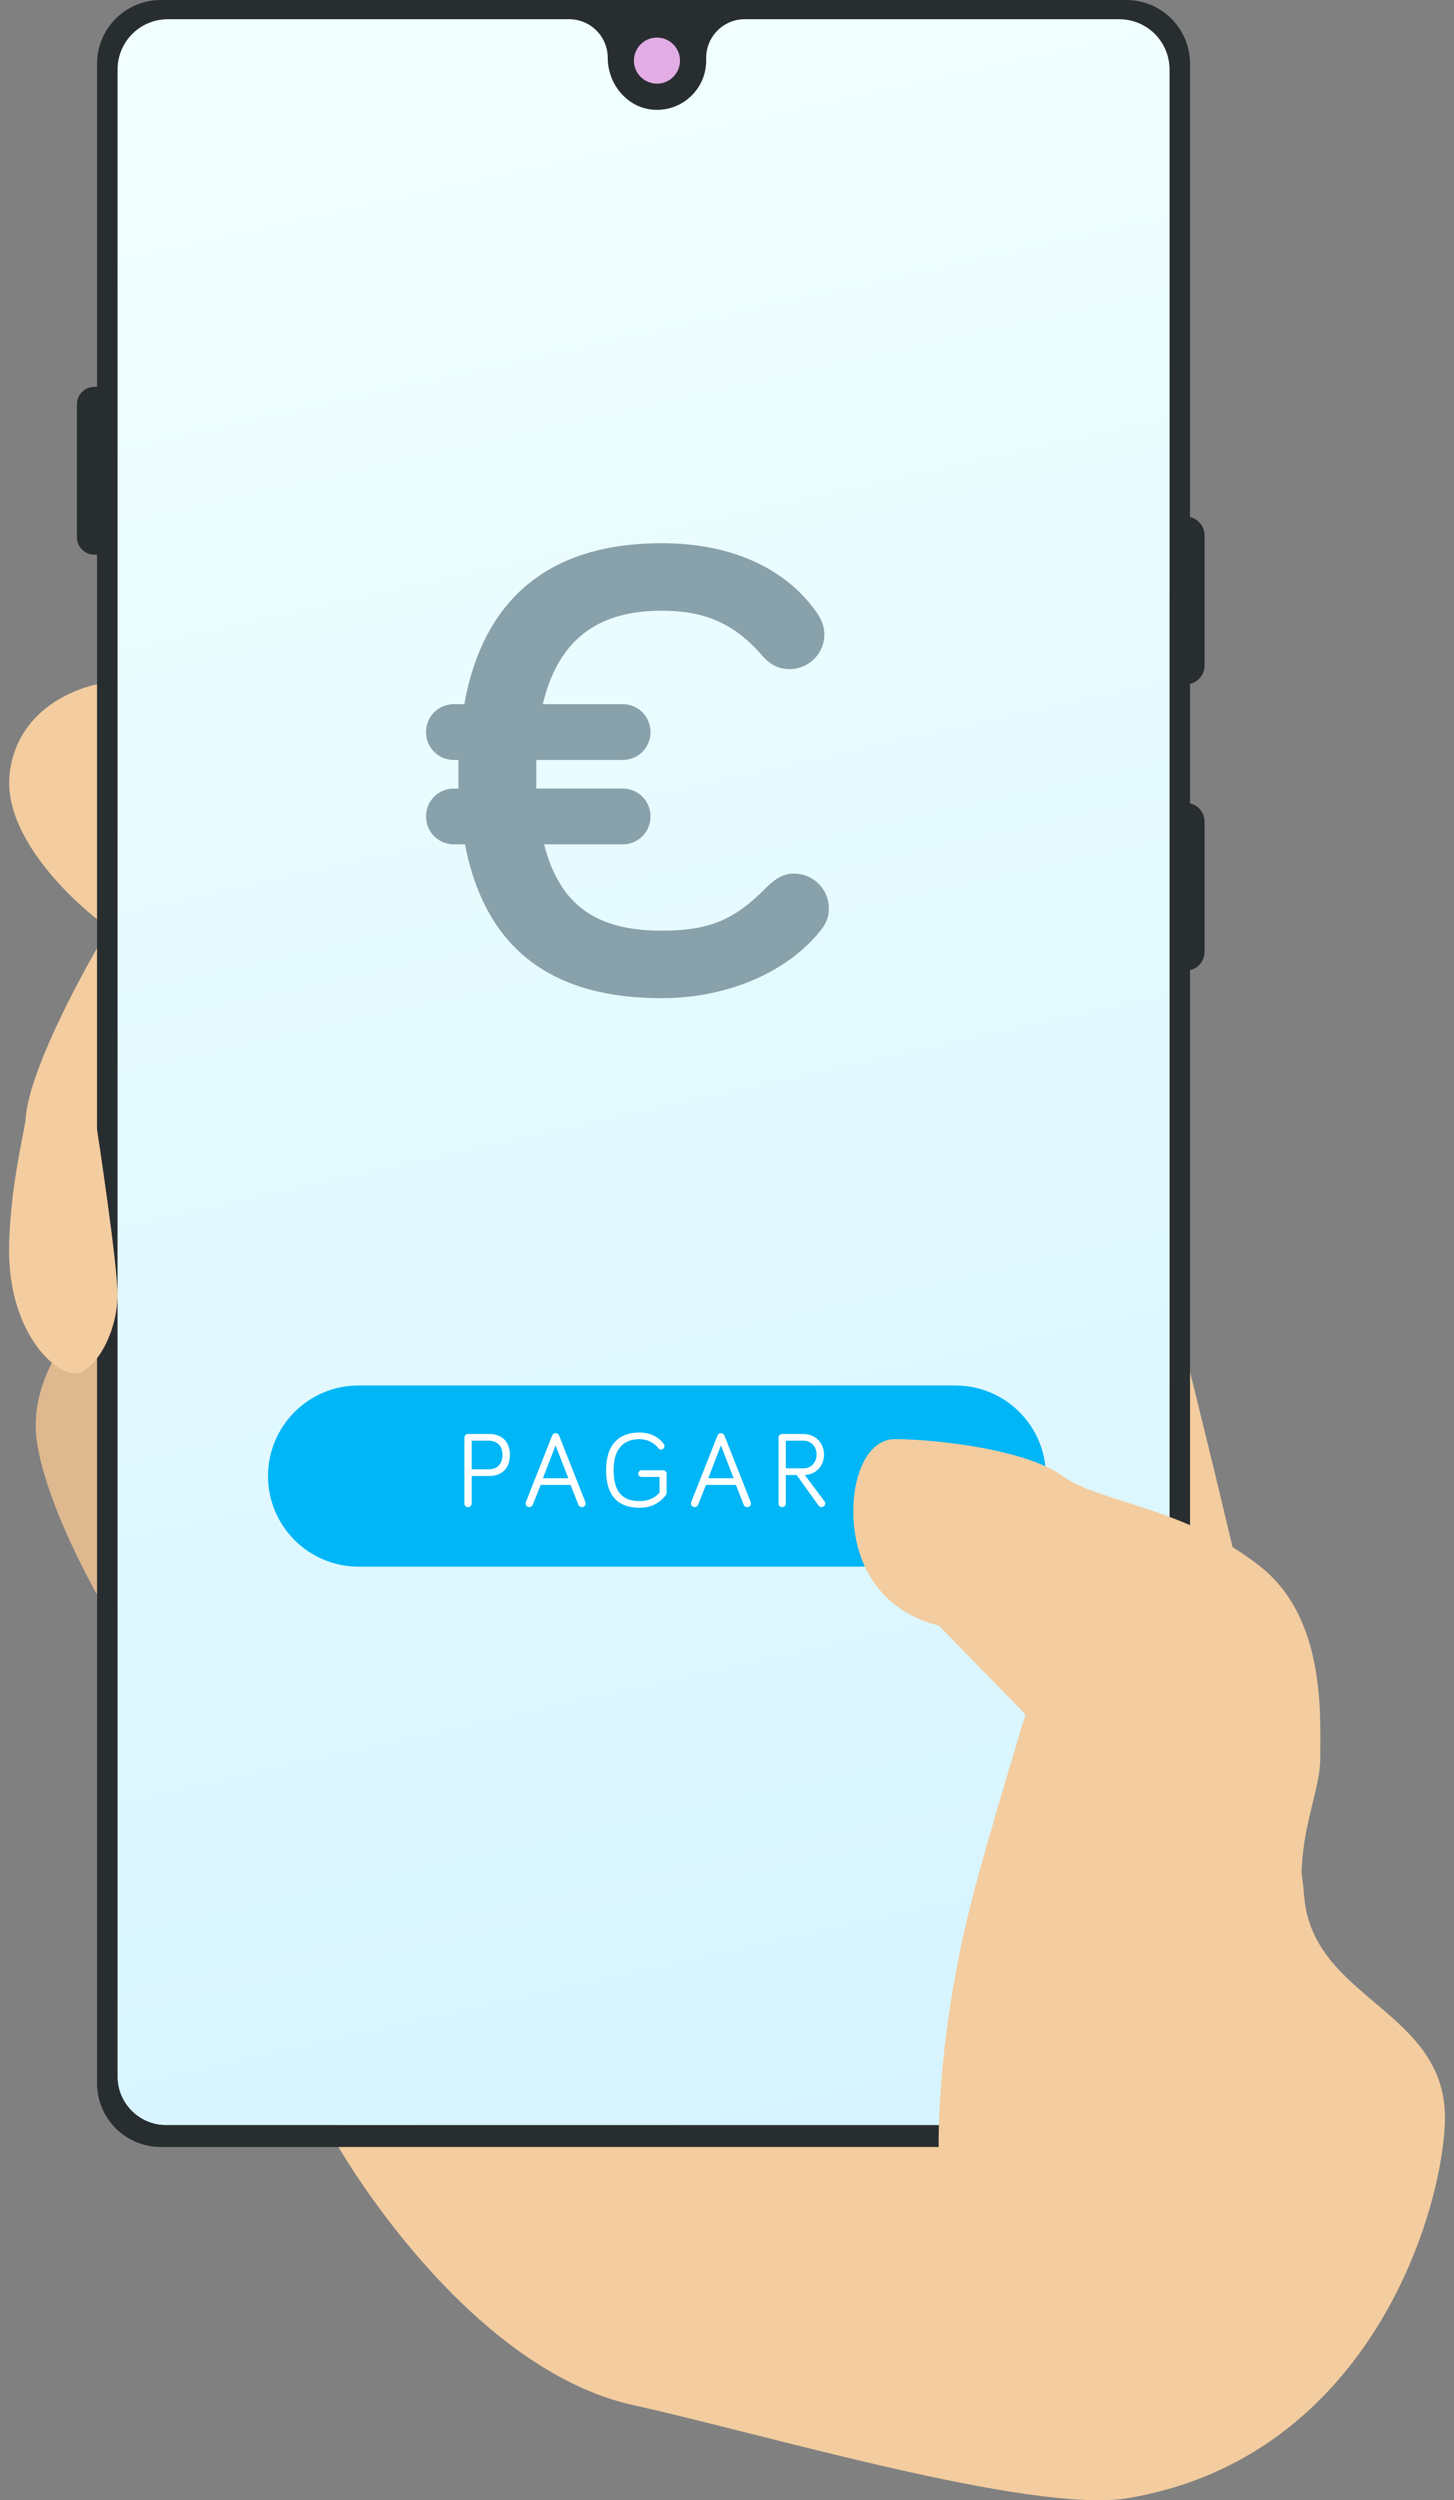
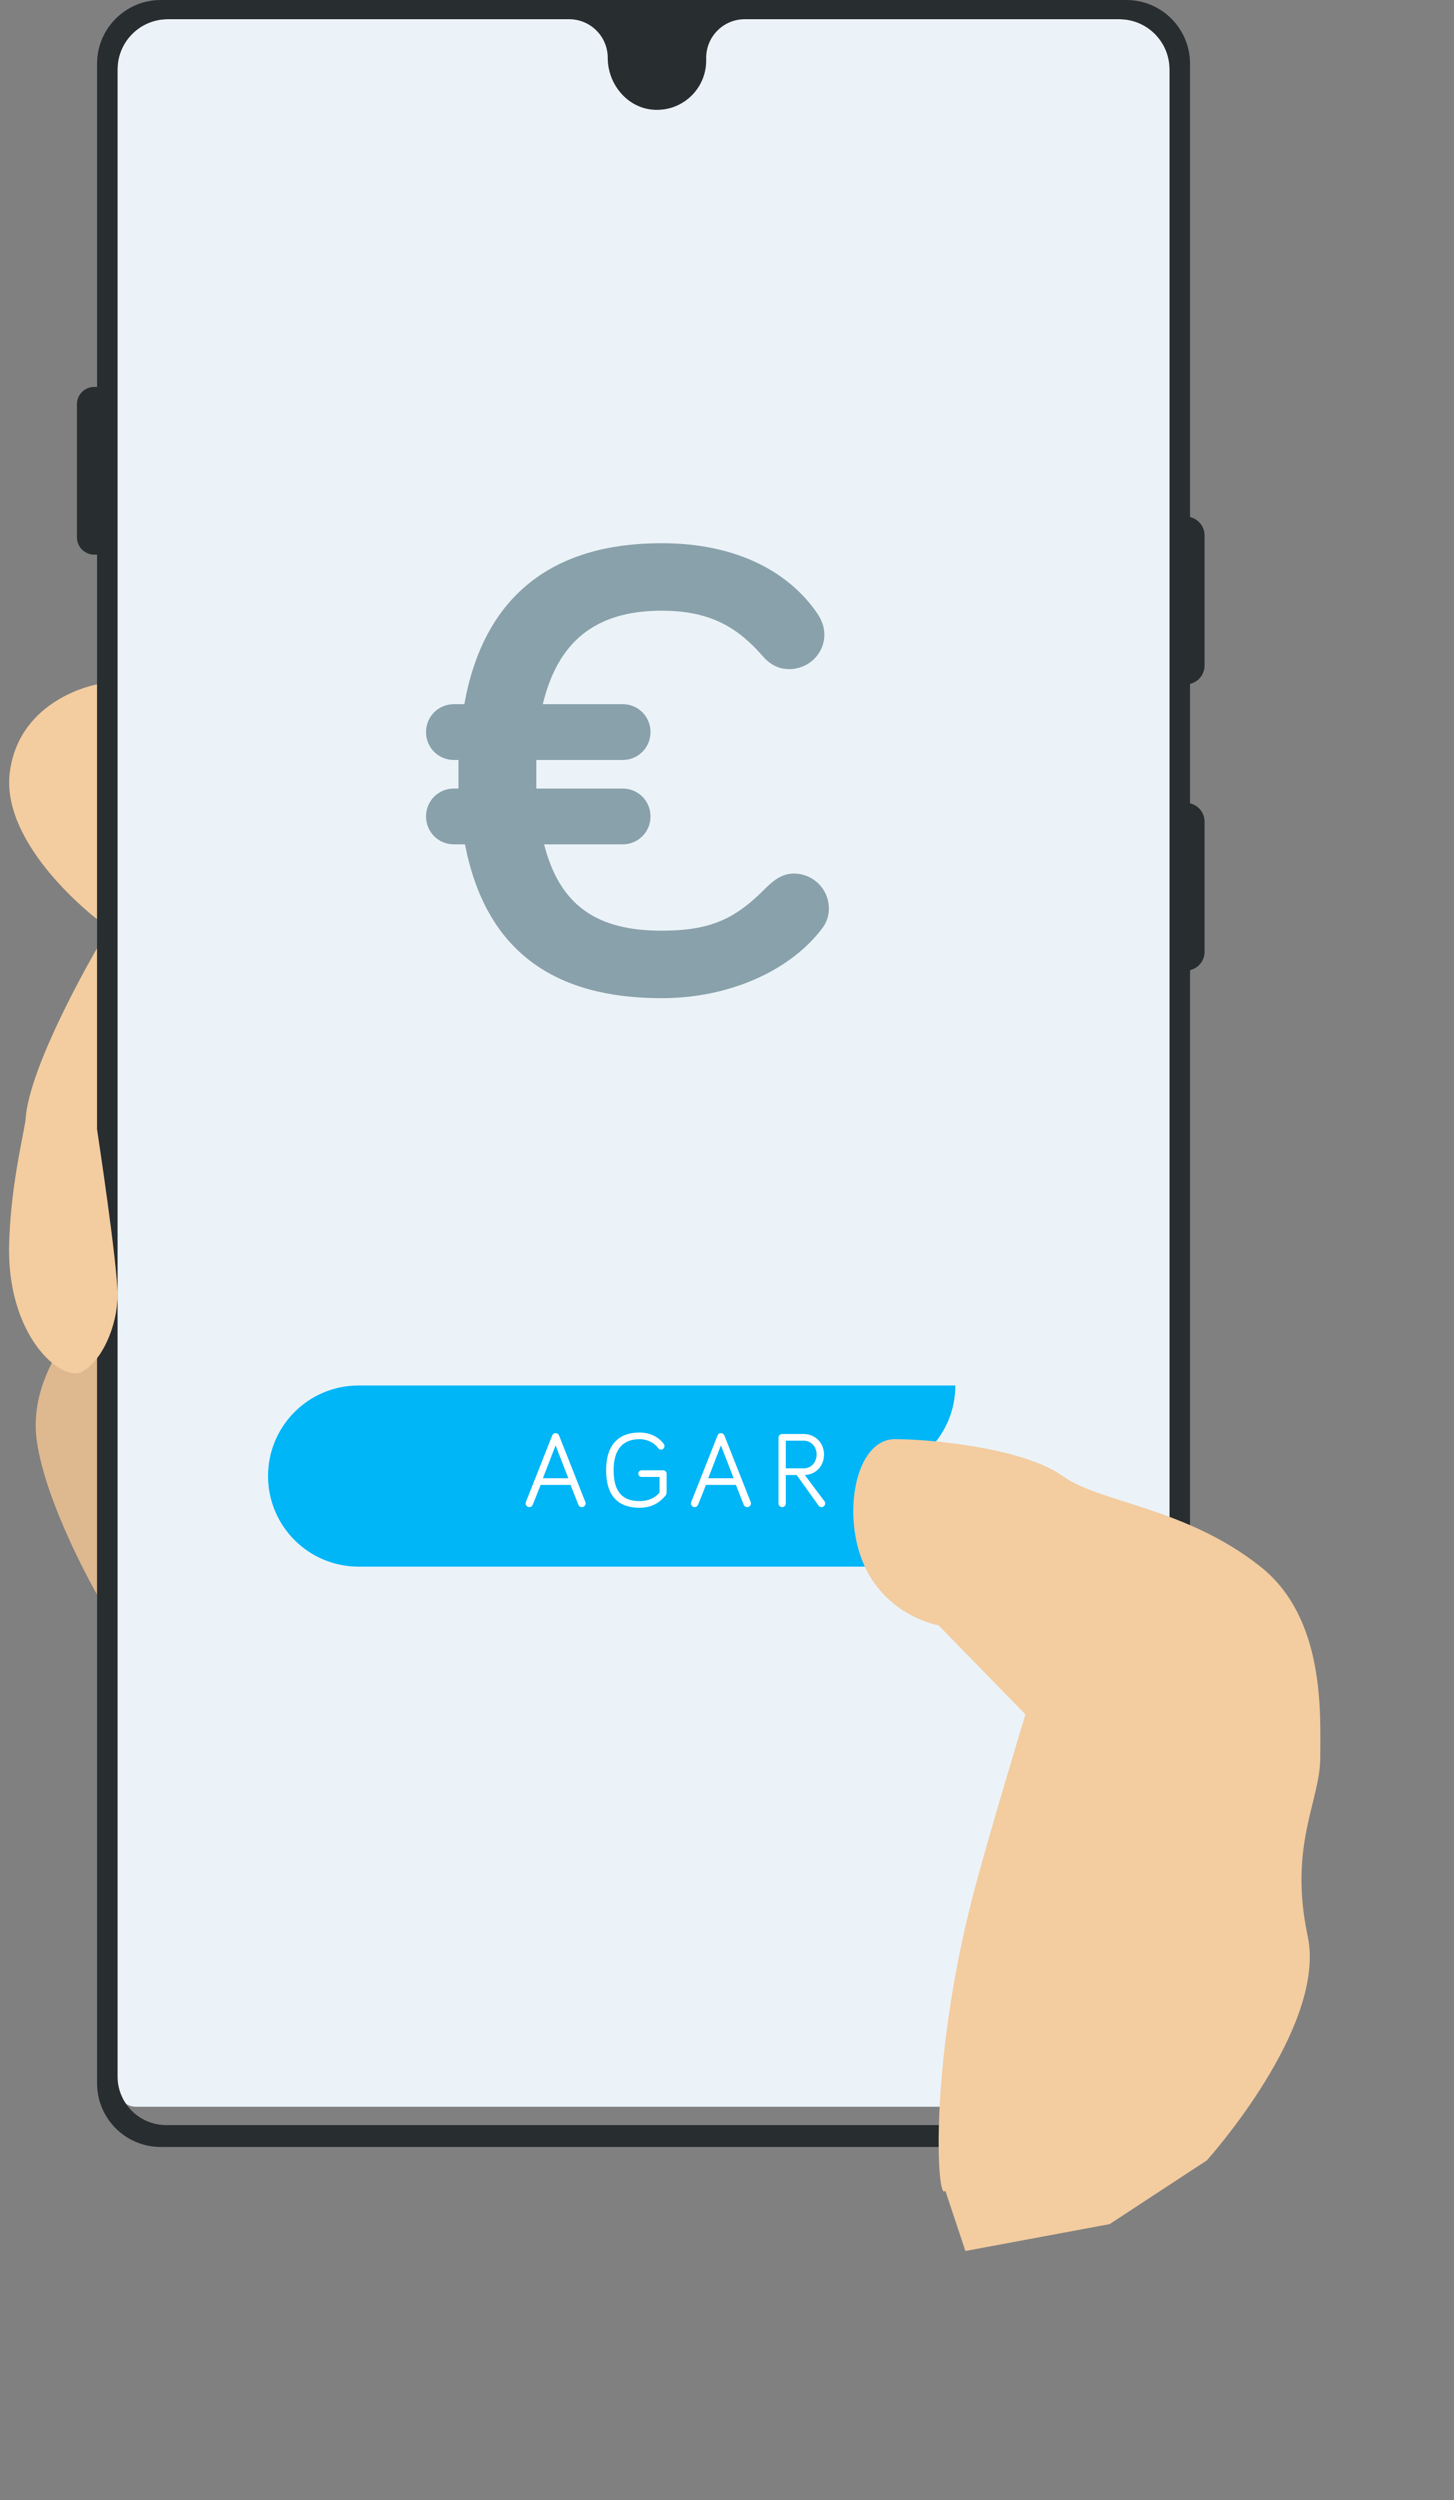
<svg xmlns="http://www.w3.org/2000/svg" width="334px" height="574px" version="1.1" xml:space="preserve" style="fill-rule:evenodd;clip-rule:evenodd;stroke-linejoin:round;stroke-miterlimit:1.414;">
  <rect width="100%" height="100%" fill="#808080" stroke="none" />
-   <path d="M273.367,314.996c0,0 24.525,97.82 26.2,120.145c1.827,24.306 33.41,26.185 32.332,52.371c-0.9,21.872 -18.062,76.745 -72.731,85.999c-22.147,3.746 -84.989,-15.064 -113.549,-21.306c-38.841,-8.487 -67.873,-59.302 -67.873,-59.302c0,0 -12.323,-110.133 7.702,-133.238c20.024,-23.104 187.919,-44.669 187.919,-44.669" style="fill:#f3cc9f;fill-rule:nonzero;" />
  <path d="M264.445,483.661l-233.229,0c-2.326,0 -4.214,-1.885 -4.214,-4.214l0,-463.504c0,-6.371 5.163,-11.531 11.531,-11.531l218.596,0c6.367,0 11.53,5.16 11.53,11.531l0,463.504c0,2.329 -1.888,4.214 -4.214,4.214" style="fill:#ebf3f8;fill-rule:nonzero;" />
-   <path d="M38.535,4.411c-6.371,0 -11.531,5.163 -11.531,11.53l0,461.018c0,6.029 4.886,10.918 10.918,10.918l219.819,0c6.032,0 10.918,-4.889 10.918,-10.918l0,-461.018c0,-6.367 -5.16,-11.53 -11.531,-11.53l-218.593,0Z" style="fill:url(#_Linear1);fill-rule:nonzero;" />
-   <path d="M219.455,359.665l-137.088,0c-11.485,0 -20.794,-9.309 -20.794,-20.794c0,-11.485 9.309,-20.794 20.794,-20.794l137.088,0c11.485,0 20.795,9.309 20.795,20.794c0,11.485 -9.31,20.794 -20.795,20.794" style="fill:#00b6f7;fill-rule:nonzero;" />
+   <path d="M219.455,359.665l-137.088,0c-11.485,0 -20.794,-9.309 -20.794,-20.794c0,-11.485 9.309,-20.794 20.794,-20.794l137.088,0c0,11.485 -9.31,20.794 -20.795,20.794" style="fill:#00b6f7;fill-rule:nonzero;" />
  <path d="M22.294,157.113c0,0 -17.713,3.081 -20.024,20.024c-2.31,16.944 20.024,33.887 20.024,33.887l0,-53.911Z" style="fill:#f3cc9f;fill-rule:nonzero;" />
  <path d="M22.294,217.699c0,0 -15.917,27.211 -16.429,39.534c-0.514,12.322 3.592,27.725 8.213,37.996c4.621,10.268 8.216,13.349 8.216,13.349l0,-90.879Z" style="fill:#f3cc9f;fill-rule:nonzero;" />
  <path d="M18.418,303.495c0,0 -12.039,12.27 -9.987,27.162c2.054,14.889 13.863,35.427 13.863,35.427l0,-57.506l-3.876,-5.083Z" style="fill:#deb88f;fill-rule:nonzero;" />
  <g>
    <path d="M143.019,193.847c3.576,0 6.407,-2.831 6.407,-6.407c0,-3.576 -2.831,-6.407 -6.407,-6.407l-19.818,0l0,-6.557l19.818,0c3.576,0 6.407,-2.831 6.407,-6.407c0,-3.576 -2.831,-6.407 -6.407,-6.407l-18.328,0c3.427,-14.305 12.069,-21.457 27.268,-21.457c10.878,0 17.285,3.576 23.245,10.43c1.938,2.235 4.024,2.98 6.11,2.98c4.47,0 8.046,-3.576 8.046,-7.897c0,-1.639 -0.447,-3.129 -1.639,-4.917c-6.109,-8.941 -17.732,-16.093 -35.762,-16.093c-25.033,0 -40.828,12.07 -45.298,36.954l-2.384,0c-3.576,0 -6.407,2.831 -6.407,6.407c0,3.576 2.831,6.407 6.407,6.407l1.043,0l0,6.557l-1.043,0c-3.576,0 -6.407,2.831 -6.407,6.407c0,3.576 2.831,6.407 6.407,6.407l2.533,0c4.768,24.587 20.563,35.315 45.149,35.315c15.944,0 29.802,-6.556 36.954,-16.093c0.894,-1.192 1.49,-2.682 1.49,-4.47c0,-4.47 -3.576,-8.046 -8.046,-8.046c-2.086,0 -4.023,0.894 -6.408,3.278c-7.152,7.301 -12.963,9.834 -23.99,9.834c-14.9,0 -23.394,-5.811 -26.97,-19.818l18.03,0Z" style="fill:#89a1aa;fill-rule:nonzero;" />
-     <path d="M108.349,330.746l3.82,0c1.972,0 3.253,1.109 3.253,3.278c0,2.144 -1.257,3.302 -3.253,3.302l-3.82,0l0,-6.58Zm0,8.108l4.067,0c2.686,0 4.707,-1.602 4.707,-4.83c0,-3.278 -2.07,-4.806 -4.707,-4.806l-4.905,0c-0.468,0 -0.838,0.37 -0.838,0.838l0,15.107c0,0.468 0.37,0.838 0.838,0.838c0.468,0 0.838,-0.37 0.838,-0.838l0,-6.309Z" style="fill:#fff;fill-rule:nonzero;" />
    <path d="M130.554,339.372l-5.841,0l2.909,-7.542l2.932,7.542Zm0.518,1.528l1.774,4.534c0.124,0.321 0.395,0.567 0.814,0.567c0.517,0 0.862,-0.394 0.862,-0.838c0,-0.074 -0.024,-0.246 -0.074,-0.369l-6.013,-15.206c-0.123,-0.296 -0.394,-0.567 -0.813,-0.567c-0.444,0 -0.666,0.271 -0.789,0.567l-6.014,15.206c-0.049,0.098 -0.073,0.271 -0.073,0.369c0,0.444 0.369,0.838 0.837,0.838c0.419,0 0.691,-0.271 0.814,-0.591l1.799,-4.51l6.876,0Z" style="fill:#fff;fill-rule:nonzero;" />
    <path d="M146.919,344.621c-3.796,0 -5.964,-1.972 -5.964,-7.098c0,-4.83 2.168,-7.122 5.964,-7.122c1.873,0 3.45,0.912 4.288,2.07c0.197,0.246 0.419,0.32 0.641,0.32c0.443,0 0.788,-0.345 0.788,-0.788c0,-0.173 -0.049,-0.345 -0.172,-0.518c-1.158,-1.602 -3.204,-2.612 -5.545,-2.612c-4.781,0 -7.69,2.809 -7.69,8.65c0,6.063 2.909,8.626 7.69,8.626c2.982,0 4.707,-1.331 5.89,-2.711c0.222,-0.271 0.32,-0.517 0.32,-0.813l0,-4.313c0,-0.419 -0.369,-0.764 -0.764,-0.764l-4.978,0c-0.419,0 -0.764,0.345 -0.764,0.764c0,0.419 0.345,0.764 0.764,0.764l4.116,0l0,3.573c-0.814,1.011 -2.292,1.972 -4.584,1.972Z" style="fill:#fff;fill-rule:nonzero;" />
    <path d="M168.532,339.372l-5.84,0l2.908,-7.542l2.932,7.542Zm0.518,1.528l1.774,4.534c0.124,0.321 0.395,0.567 0.814,0.567c0.517,0 0.862,-0.394 0.862,-0.838c0,-0.074 -0.024,-0.246 -0.074,-0.369l-6.013,-15.206c-0.123,-0.296 -0.394,-0.567 -0.813,-0.567c-0.444,0 -0.666,0.271 -0.789,0.567l-6.013,15.206c-0.05,0.098 -0.074,0.271 -0.074,0.369c0,0.444 0.369,0.838 0.838,0.838c0.419,0 0.69,-0.271 0.813,-0.591l1.799,-4.51l6.876,0Z" style="fill:#fff;fill-rule:nonzero;" />
    <path d="M180.51,330.746l4.042,0c1.774,0 3.031,1.355 3.031,3.179c0,1.774 -1.232,3.179 -2.957,3.179l-4.116,0l0,-6.358Zm0,7.886l2.489,0l5.003,6.975c0.197,0.296 0.468,0.394 0.715,0.394c0.468,0 0.838,-0.37 0.838,-0.838c0,-0.172 -0.05,-0.369 -0.173,-0.517l-4.51,-6.014c2.662,-0.123 4.412,-2.169 4.412,-4.707c0,-2.637 -1.972,-4.707 -4.708,-4.707l-4.904,0c-0.468,0 -0.838,0.37 -0.838,0.838l0,15.107c0,0.468 0.37,0.838 0.838,0.838c0.468,0 0.838,-0.37 0.838,-0.838l0,-6.531Z" style="fill:#fff;fill-rule:nonzero;" />
  </g>
  <path d="M268.658,476.698c0,6.174 -5.002,11.177 -11.176,11.177l-219.302,0c-6.173,0 -11.176,-5.003 -11.176,-11.177l0,-460.756c0,-6.367 5.16,-11.531 11.528,-11.531l92.206,0c4.898,0 8.866,3.968 8.866,8.867c0,6.124 4.587,11.61 10.699,11.928c6.519,0.342 11.913,-4.843 11.913,-11.288l0,-0.64c0,-4.899 3.971,-8.867 8.869,-8.867l86.043,0c6.37,0 11.53,5.164 11.53,11.531l0,460.756Zm-9.925,-476.698l-221.806,0c-8.081,0 -14.633,6.553 -14.633,14.633l0,463.636c0,8.084 6.552,14.633 14.633,14.633l221.806,0c8.083,0 14.633,-6.549 14.633,-14.633l0,-463.636c0,-8.08 -6.55,-14.633 -14.633,-14.633" style="fill:#282d30;fill-rule:nonzero;" />
-   <path d="M156.203,13.918c0,-2.924 -2.369,-5.293 -5.292,-5.293c-2.924,0 -5.293,2.369 -5.293,5.293c0,2.923 2.369,5.292 5.293,5.292c2.923,0 5.292,-2.369 5.292,-5.292" style="fill:#e2ace5;fill-rule:nonzero;" />
  <path d="M22.294,259.287c0,0 4.708,30.807 4.708,37.994c0,7.19 -3.682,15.403 -8.303,17.714c-4.621,2.31 -17.319,-8.331 -16.595,-29.766c0.422,-12.482 2.757,-22.202 3.761,-27.996c1.002,-5.792 16.429,2.054 16.429,2.054" style="fill:#f3cc9f;fill-rule:nonzero;" />
  <path d="M303.281,403.471c0.015,-10.089 1.164,-31.989 -13.74,-43.806c-17.328,-13.734 -36.967,-14.633 -45.439,-20.795c-8.472,-6.161 -29.266,-8.471 -38.508,-8.471c-9.242,0 -12.323,17.713 -6.932,29.266c5.391,11.552 16.944,13.478 16.944,13.478l19.947,20.446c0,0 -8.903,29.294 -12.246,42.322c-9.925,38.662 -8.102,70.217 -6.161,67.003l4.621,13.863l33.117,-6.161l22.335,-14.633c0,0 27.602,-30.578 23.172,-51.487c-4.43,-20.908 2.874,-30.935 2.89,-41.025" style="fill:#f3cc9f;fill-rule:nonzero;" />
  <path d="M24.348,127.334l-2.702,0c-2.193,0 -3.974,-1.777 -3.974,-3.971l0,-30.566c0,-2.193 1.781,-3.971 3.974,-3.971l2.702,0l0,38.508Z" style="fill:#282d30;fill-rule:nonzero;" />
  <path d="M272.389,157.113l-2.36,0l0,-38.508l2.36,0c2.381,0 4.316,1.932 4.316,4.316l0,29.876c0,2.385 -1.935,4.316 -4.316,4.316" style="fill:#282d30;fill-rule:nonzero;" />
  <path d="M272.389,222.833l-2.36,0l0,-38.508l2.36,0c2.381,0 4.316,1.931 4.316,4.313l0,29.879c0,2.384 -1.935,4.316 -4.316,4.316" style="fill:#282d30;fill-rule:nonzero;" />
  <defs>
    <linearGradient id="_Linear1" x1="0" y1="0" x2="1" y2="0" gradientUnits="userSpaceOnUse" gradientTransform="matrix(107.361,456.284,-456.284,107.361,95.937,25.867)">
      <stop offset="0" style="stop-color:#f1ffff;stop-opacity:1" />
      <stop offset="1" style="stop-color:#d6f4ff;stop-opacity:1" />
    </linearGradient>
  </defs>
</svg>